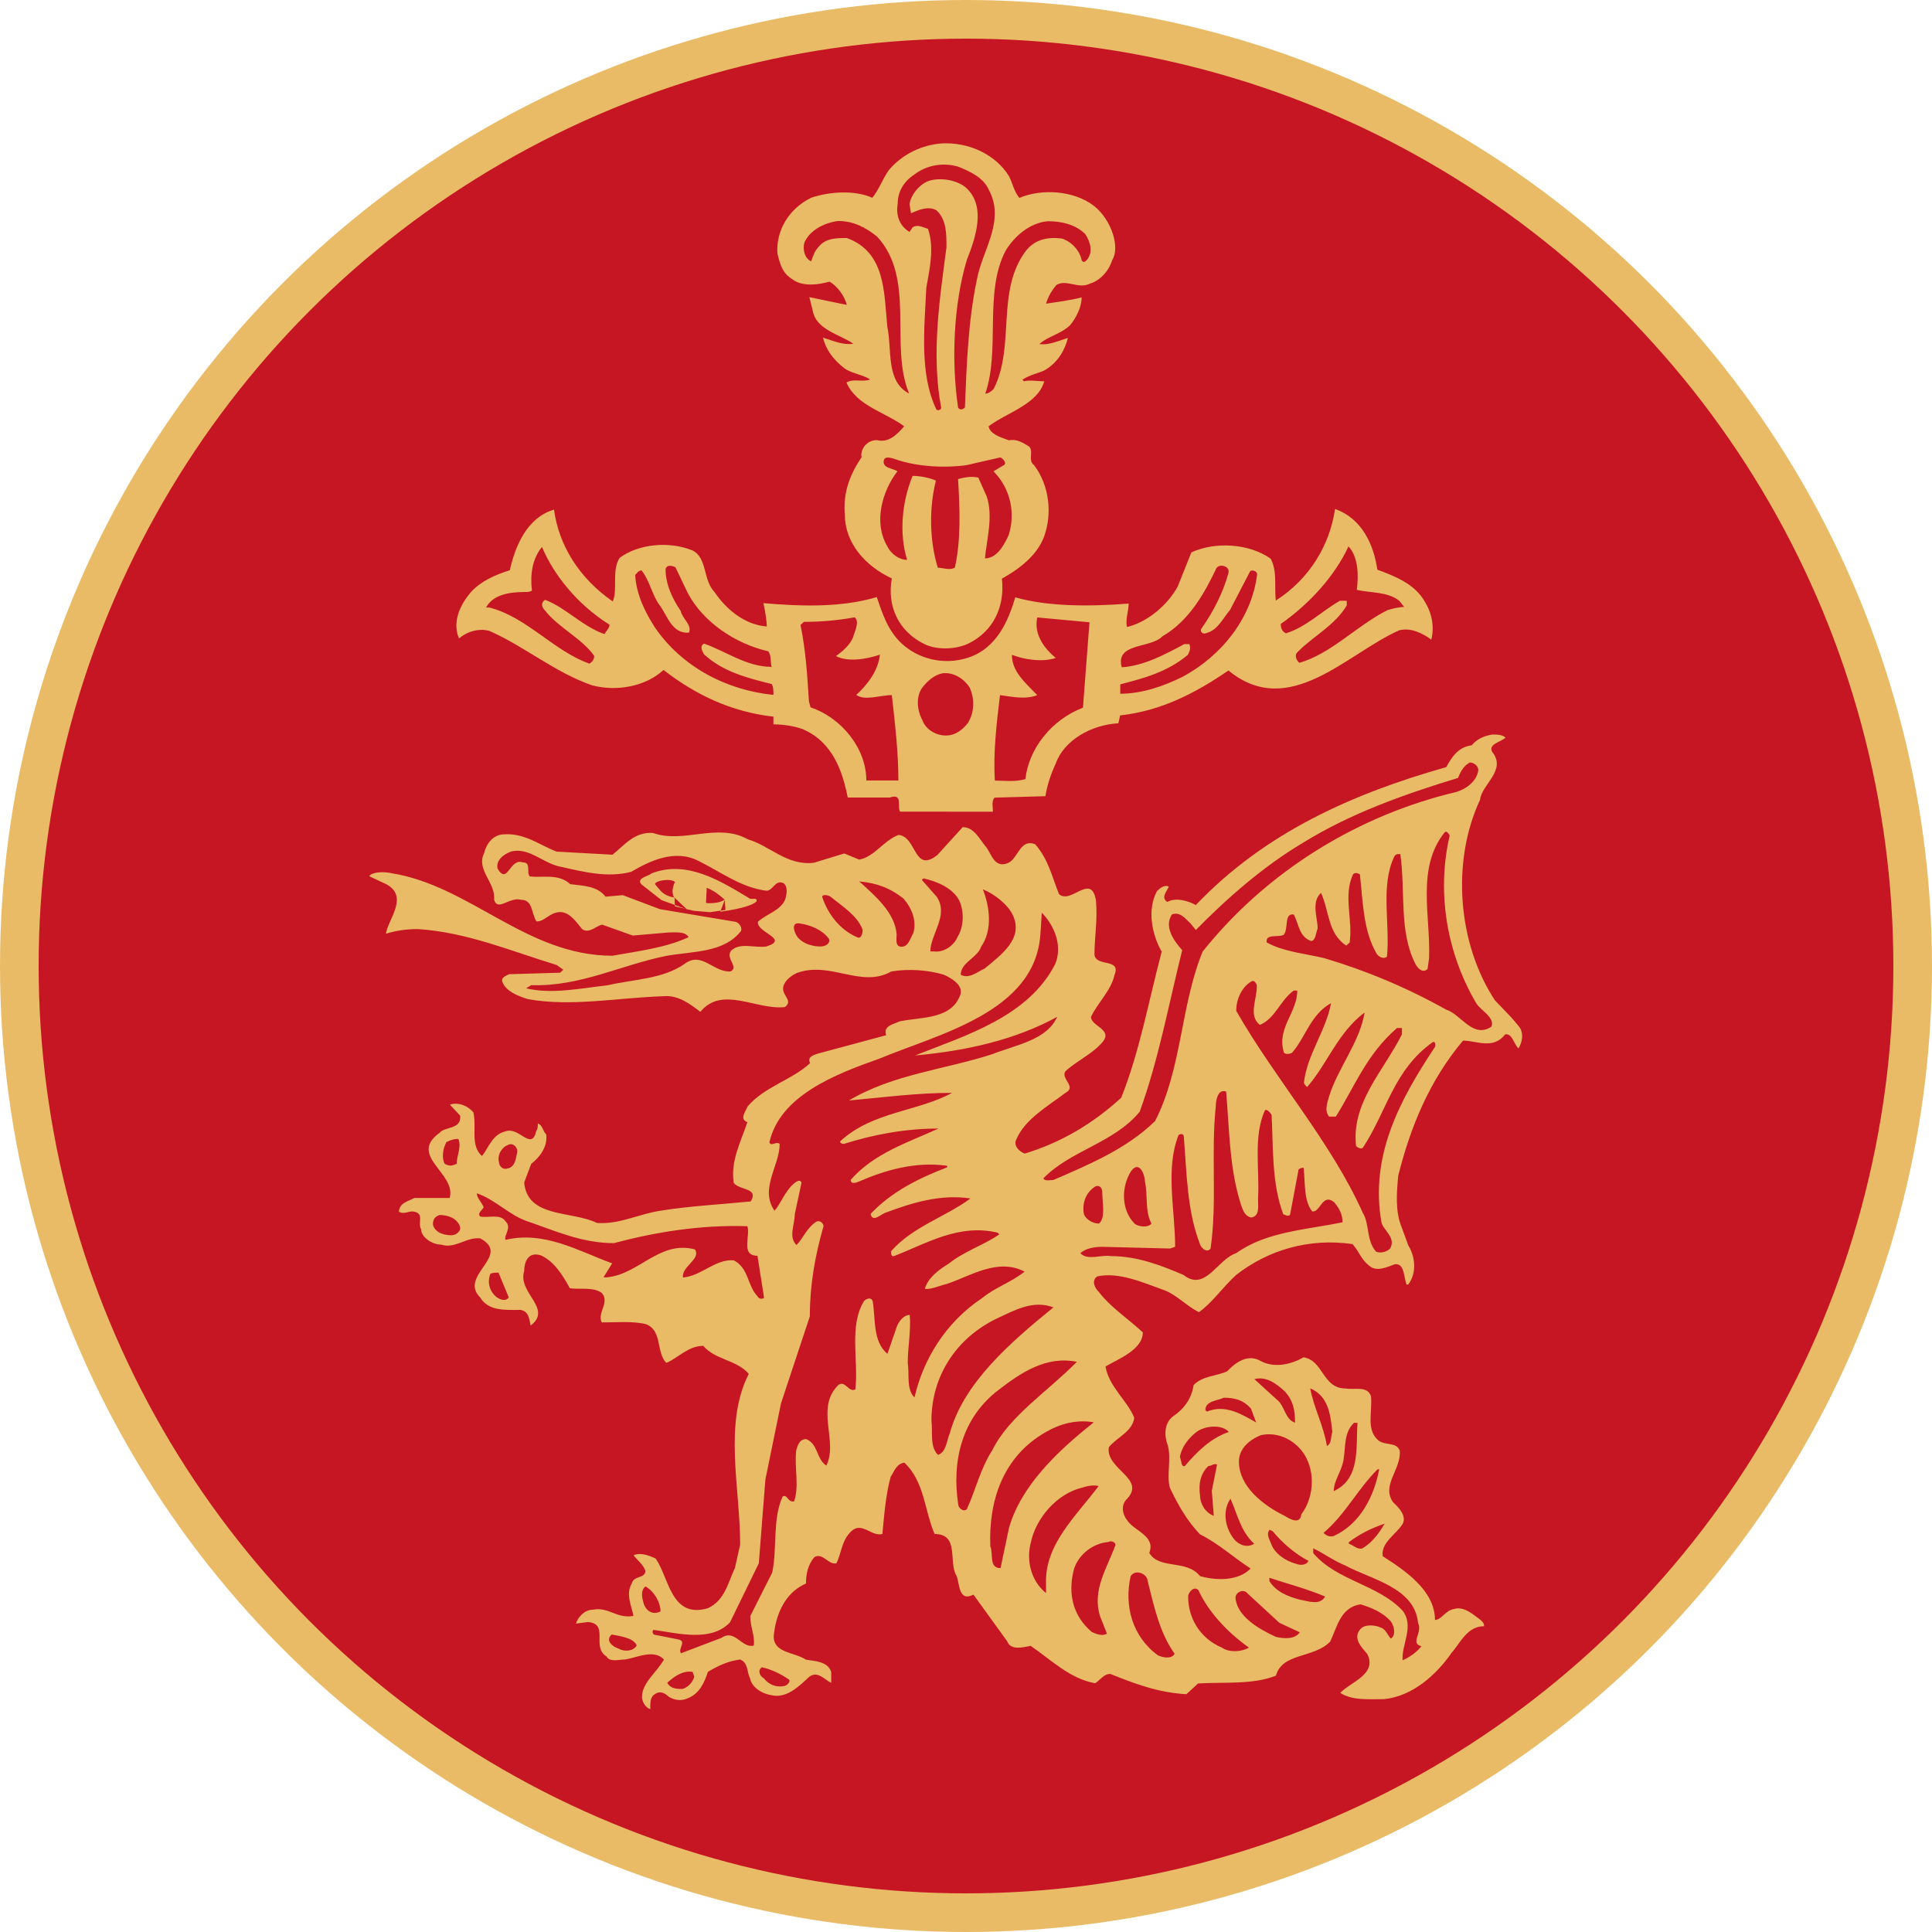
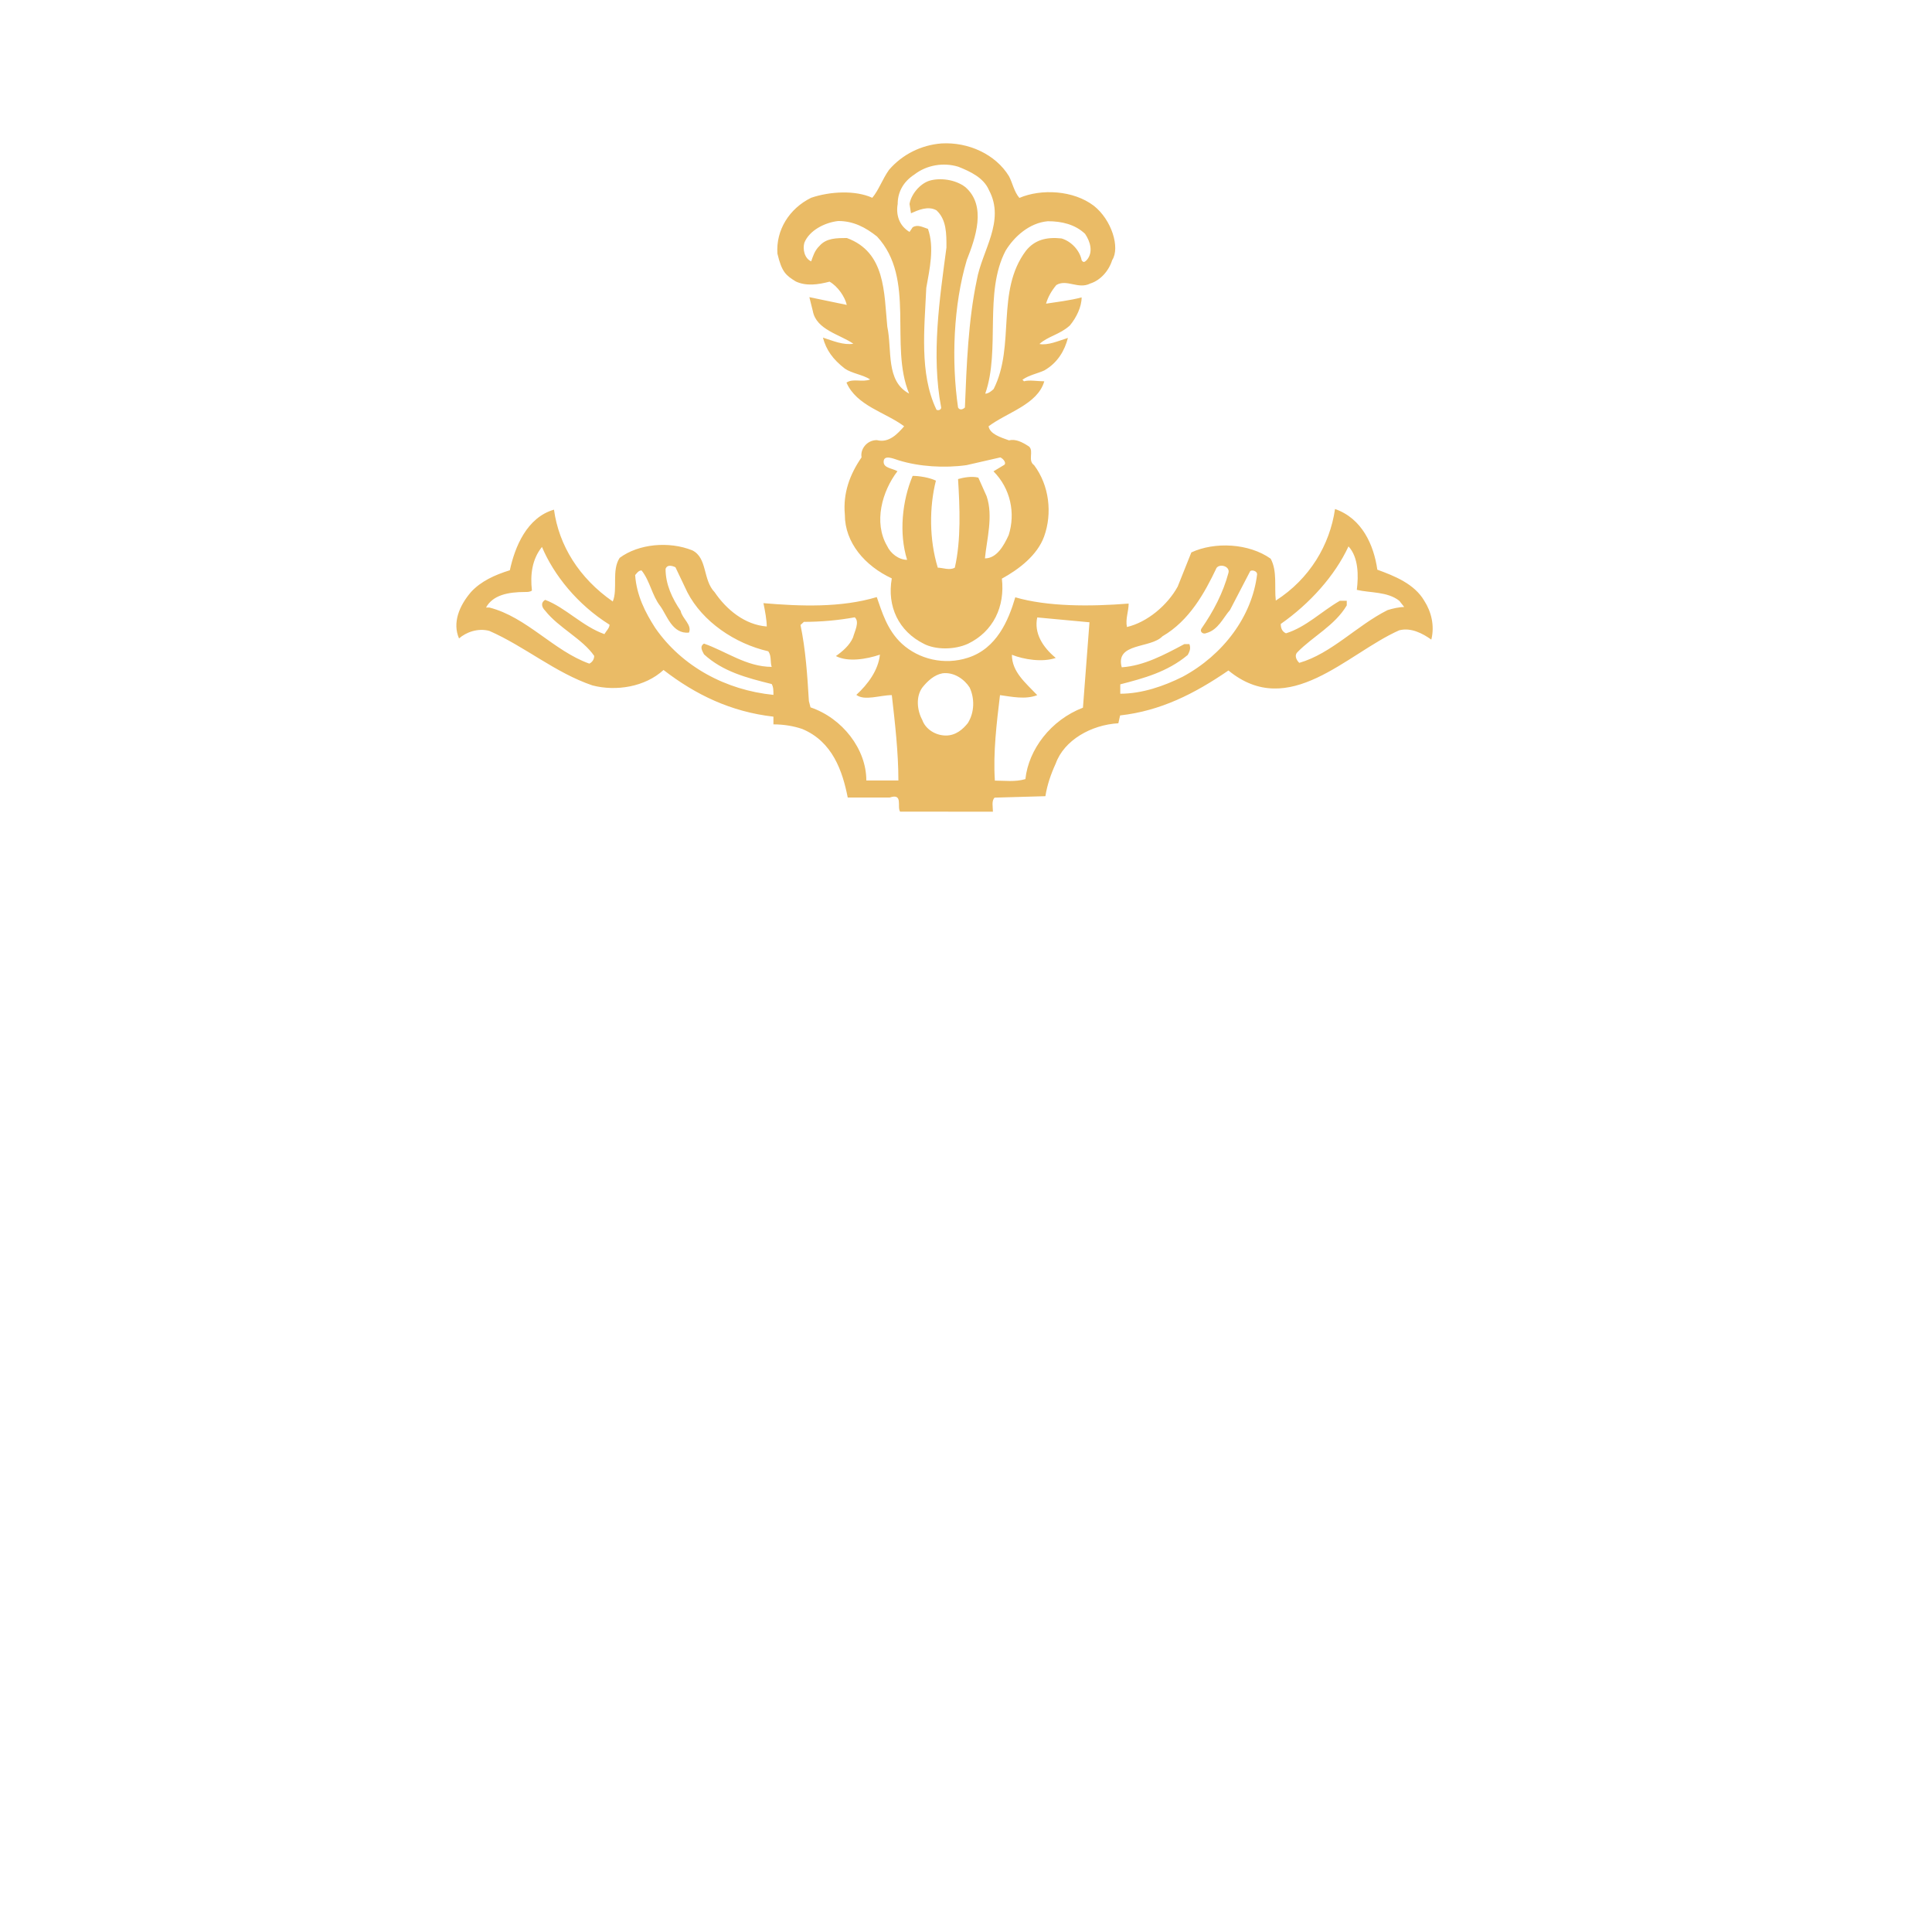
<svg xmlns="http://www.w3.org/2000/svg" version="1.1" width="250" height="250">
  <svg width="250" height="250" viewBox="0 0 250 250" fill="none">
    <g id="SvgjsG1017" clip-path="url(#clip0_0_1039)">
-       <circle id="SvgjsCircle1016" cx="125" cy="125" r="122.5" fill="#C61623" stroke="#EABB66" stroke-width="5" />
      <g id="SvgjsG1015">
        <g id="SvgjsG1014">
          <path id="SvgjsPath1013" fill-rule="evenodd" clip-rule="evenodd" d="M116.307 59.571C115.655 59.371 114.343 58.77 114.343 59.765C114.343 60.576 115.434 60.576 116.128 60.977C114.132 63.581 113.024 67.598 114.781 70.626C115.237 71.627 116.307 72.442 117.38 72.442C116.307 69.023 116.735 64.803 118.096 61.578C118.92 61.578 120.239 61.781 121.106 62.195C120.239 65.614 120.239 69.841 121.348 73.456C121.972 73.456 122.877 73.847 123.554 73.456C124.378 69.85 124.196 65.614 123.971 61.991C124.634 61.804 125.715 61.578 126.595 61.804L127.669 64.211C128.556 66.809 127.669 69.85 127.451 72.254C128.963 72.254 129.882 70.642 130.524 69.236C131.422 66.412 130.769 63.213 128.556 60.99L129.882 60.195C130.303 59.994 129.882 59.384 129.444 59.187L125.073 60.188C122.221 60.592 118.92 60.382 116.307 59.571M135.596 28.627C133.204 28.828 131.218 30.634 130.124 32.443C127.29 37.859 129.472 45.308 127.49 50.94C127.921 50.94 128.367 50.542 128.577 50.339C131.422 44.719 128.823 37.678 132.751 32.456C133.881 31.038 135.4 30.643 137.361 30.854C138.679 31.248 139.735 32.456 139.963 33.665C140.202 34.069 140.405 33.856 140.612 33.665C141.51 32.66 141.082 31.248 140.405 30.256C139.107 29.025 137.361 28.627 135.596 28.627M108.474 28.598C106.734 28.789 104.731 29.803 104.083 31.413C103.851 32.217 104.083 33.429 104.966 33.82C105.18 33.222 105.398 32.427 106.047 31.813C106.931 30.802 108.25 30.802 109.59 30.802C114.602 32.634 114.385 37.859 114.816 42.27C115.462 45.298 114.578 49.308 117.64 50.93C115.048 44.697 118.545 36.053 113.49 30.608C111.989 29.412 110.425 28.598 108.474 28.598M124.007 21.576C122.046 20.975 119.881 21.373 118.328 22.578C116.777 23.583 116.16 24.985 116.16 26.394C115.911 27.806 116.36 29.222 117.693 30.013L118.096 29.412C118.752 28.999 119.422 29.412 120.078 29.616C120.934 32.036 120.285 34.851 119.86 37.258C119.622 42.483 118.962 48.332 121.141 52.934C121.141 53.15 121.786 53.15 121.786 52.733C120.492 45.899 121.59 38.664 122.47 32.036C122.477 30.227 122.477 28.411 121.179 27.215C120.078 26.591 118.752 27.215 117.882 27.596L117.693 26.394C117.882 25.199 118.997 23.78 120.285 23.379C121.611 22.992 123.572 23.195 124.898 24.197C127.721 26.62 126.213 30.831 125.104 33.642C123.365 39.481 123.098 46.71 123.971 52.733C124.206 53.15 124.634 52.95 124.859 52.733C125.083 47.117 125.297 41.475 126.392 36.266C127.051 32.443 130.124 28.614 127.97 24.601C127.29 22.998 125.553 22.19 124.007 21.576M130.556 22.794C130.997 23.593 131.218 24.814 131.909 25.609C134.747 24.401 138.897 24.617 141.531 26.62C143.864 28.449 144.962 32.065 143.913 33.665C143.482 35.064 142.377 36.286 141.082 36.686C139.518 37.481 138.038 36.069 136.691 36.883C136.014 37.688 135.596 38.483 135.358 39.294C136.691 39.087 138.437 38.884 139.963 38.483C139.963 39.688 139.297 41.091 138.437 42.118C137.129 43.304 135.596 43.511 134.505 44.513C135.596 44.719 136.919 44.125 138.188 43.727C137.781 45.314 136.894 46.927 135.13 47.935C134.263 48.332 133.169 48.529 132.306 49.134L132.502 49.34C133.169 49.134 134.263 49.34 135.13 49.34C134.263 52.342 130.335 53.347 127.921 55.163C128.1 56.168 129.444 56.579 130.556 56.98C131.422 56.776 132.246 57.186 133.158 57.781C133.814 58.379 132.944 59.59 133.814 60.195C135.779 62.812 136.192 66.435 135.102 69.437C134.218 71.854 131.867 73.653 129.643 74.875C130.057 78.481 128.556 81.709 125.248 83.306C123.484 84.104 121.067 84.097 119.538 83.306C116.29 81.68 114.757 78.481 115.399 74.846C111.922 73.23 109.323 70.215 109.323 66.606C109.067 63.794 109.972 61.377 111.487 59.177C111.287 58.156 112.15 56.95 113.462 56.95C115.027 57.358 116.128 56.152 116.998 55.163C114.578 53.344 110.849 52.527 109.534 49.508C110.407 48.924 111.554 49.508 112.599 49.101C111.726 48.51 110.2 48.31 109.323 47.699C107.78 46.503 106.91 45.291 106.485 43.685C107.78 44.102 109.13 44.687 110.425 44.48C108.709 43.285 105.626 42.681 105.18 40.254L104.731 38.451L109.572 39.456C109.351 38.451 108.422 37.048 107.341 36.447C105.861 36.838 104.314 37.048 102.981 36.425C101.694 35.63 101.164 35.219 100.599 32.822C100.385 29.803 102.115 26.989 104.966 25.59C107.397 24.769 110.656 24.585 112.873 25.593C113.722 24.585 114.181 23.176 115.048 21.967C116.777 19.964 119.215 18.765 121.828 18.561C125.329 18.358 128.837 19.98 130.556 22.794" fill="#EABB66" />
          <path id="SvgjsPath1012" fill-rule="evenodd" clip-rule="evenodd" d="M121.959 87.125C120.879 87.328 120.026 88.126 119.367 88.944C118.472 90.136 118.679 91.943 119.339 93.154C119.76 94.363 121.068 95.177 122.398 95.177C123.688 95.177 124.604 94.363 125.239 93.565C126.123 92.15 126.123 90.34 125.46 88.944C124.804 87.933 123.485 86.937 121.959 87.125V87.125ZM140.978 80.523L134.219 79.896C133.784 81.903 134.896 83.719 136.614 85.137C134.896 85.729 132.472 85.341 130.939 84.727C130.939 86.937 132.686 88.336 134.219 89.952C132.686 90.55 130.911 90.153 129.399 89.949C128.968 93.565 128.498 97.378 128.736 101.01C130.023 101.01 131.349 101.207 132.686 100.816C133.1 96.98 135.966 93.174 140.133 91.574L140.978 80.523ZM110.605 79.88C108.419 80.277 106.209 80.468 104.024 80.468L103.586 80.875C104.248 84.09 104.466 87.302 104.669 90.715L104.88 91.532C109.023 92.935 112.113 96.958 112.102 100.994H116.252C116.252 97.378 115.814 93.562 115.4 89.949C113.863 89.949 111.885 90.728 110.808 89.917C112.334 88.514 113.649 86.718 113.863 84.711C112.113 85.305 109.717 85.7 108.163 84.895C109.023 84.297 109.949 83.493 110.377 82.497C110.594 81.68 111.267 80.471 110.605 79.88V79.88ZM87.404 73.404C86.987 73.204 86.32 73.013 86.124 73.627C86.124 75.624 86.987 77.44 88.074 79.04C88.271 80.051 89.586 80.853 89.151 81.861C86.987 82.061 86.32 79.644 85.44 78.432C84.356 77.039 84.128 75.21 83.02 73.814C82.602 73.814 82.392 74.199 82.188 74.415C82.371 77.033 83.49 79.246 84.791 81.26C88.271 86.284 93.953 89.303 100.081 89.917C100.081 89.312 100.081 88.902 99.857 88.514C96.577 87.703 93.518 86.892 91.098 84.669C90.912 84.278 90.463 83.67 91.098 83.282C93.953 84.278 96.588 86.284 99.857 86.294C99.643 85.687 99.857 84.885 99.418 84.278C95.083 83.282 90.912 80.445 88.944 76.639L87.404 73.404ZM157.419 73.488C155.893 76.703 153.908 80.313 150.417 82.339C148.885 83.945 144.279 83.131 145.152 86.349C148.032 86.149 150.652 84.733 153.259 83.344H153.908C154.125 83.945 153.908 84.339 153.694 84.75C151.052 86.957 147.994 87.768 144.963 88.553V89.768C147.797 89.768 150.652 88.766 153.048 87.564C158.278 84.75 162.035 79.738 162.67 74.299C162.67 73.905 162.035 73.698 161.776 73.905L159.162 78.933C158.278 79.928 157.636 81.518 156.093 81.922C155.686 82.129 155.209 81.741 155.462 81.347C157.012 79.117 158.278 76.703 158.969 74.099C159.162 73.284 157.861 72.897 157.419 73.488V73.488ZM70.129 70.774C68.831 72.386 68.599 74.399 68.831 76.412C68.599 76.619 68.157 76.603 67.957 76.603C65.73 76.603 63.776 77.004 62.892 78.613H63.32C68.157 79.841 71.662 84.242 76.26 85.874C76.688 85.654 76.888 85.276 76.888 84.869C75.352 82.652 72.289 81.237 70.546 79.023C70.129 78.613 69.908 78.006 70.546 77.621C73.177 78.613 75.352 81.04 78.21 82.055C78.442 81.651 78.873 81.26 78.873 80.836C74.703 78.225 71.662 74.399 70.129 70.774V70.774ZM174.495 70.703C172.73 74.509 169.472 78.122 165.729 80.739C165.729 81.353 165.953 81.741 166.402 81.951C169.005 81.147 170.983 79.121 173.383 77.737H174.27V78.338C172.73 80.94 169.892 82.345 167.907 84.371C167.476 84.756 167.7 85.364 168.125 85.774C172.295 84.572 175.571 80.94 179.546 78.949C180.181 78.746 181.072 78.545 181.703 78.545L181.072 77.744C179.546 76.535 177.329 76.739 175.571 76.329C175.799 74.509 175.8 72.121 174.495 70.703V70.703ZM178.227 73.718C180.409 74.516 183.015 75.534 184.302 77.744C185.211 79.156 185.66 80.972 185.211 82.766C184.102 81.971 182.573 81.163 181.051 81.563C174.27 84.572 166.813 93.206 158.959 86.76C154.55 89.784 150.179 91.988 144.942 92.576L144.714 93.591C141.199 93.788 137.691 95.785 136.614 98.793C135.966 100.205 135.495 101.608 135.275 103.026L128.704 103.214C128.277 103.624 128.484 104.416 128.484 105.033L116.473 105.027C116.042 104.406 116.904 102.603 115.133 103.198H109.696C109.023 99.779 107.728 95.963 103.814 94.331C102.688 93.943 101.39 93.733 100.081 93.733V92.734C94.595 92.111 90.007 89.9 85.861 86.695C83.469 88.892 79.726 89.487 76.66 88.692C71.854 87.06 67.908 83.648 63.32 81.638C61.819 81.231 60.275 81.832 59.398 82.614C58.529 80.613 59.398 78.403 60.963 76.59C62.254 75.201 64.011 74.399 65.975 73.789C66.621 70.774 68.175 66.961 71.686 65.949C72.317 70.57 74.931 74.803 79.291 77.831C79.968 76.228 79.119 73.814 80.182 72.189C82.602 70.386 86.538 69.992 89.586 71.216C91.568 72.202 90.912 75.023 92.48 76.639C93.981 78.856 96.363 80.853 99.218 81.066C99.218 80.255 98.997 79.053 98.79 78.048C103.586 78.458 108.837 78.649 113.453 77.262C114.102 79.072 114.754 81.496 116.701 83.295C118.897 85.305 122.177 86.107 125.246 85.112C128.968 83.919 130.497 80.293 131.377 77.291C135.524 78.497 140.978 78.503 146.047 78.103C146.047 79.104 145.608 80.112 145.826 81.134C148.446 80.523 151.07 78.322 152.392 75.905L154.16 71.481C157.184 70.082 161.593 70.289 164.424 72.293C165.297 73.905 164.883 75.912 165.087 77.715C169.472 74.907 172.081 70.512 172.751 65.865C176.248 67.084 177.767 70.512 178.227 73.718V73.718Z" fill="#EABB66" />
-           <path id="SvgjsPath1011" fill-rule="evenodd" clip-rule="evenodd" d="M89.618 216.337C88.31 216.137 87.219 216.961 86.339 217.749C86.77 218.554 87.668 218.554 88.31 218.554C88.984 218.356 89.618 217.752 89.843 216.961L89.618 216.337ZM98.588 215.746C97.946 216.156 98.384 216.961 98.83 217.164C99.472 217.956 100.349 218.376 101.454 218.179C101.64 218.179 102.32 217.762 102.117 217.352C100.991 216.563 99.686 215.965 98.588 215.746V215.746ZM79.155 211.503C78.236 212.298 79.33 213.118 80.042 213.325C80.667 213.732 81.968 213.732 82.389 212.912C81.968 211.926 80.232 211.713 79.155 211.503V211.503ZM161.412 206.174C160.97 205.58 159.872 205.964 159.872 206.778C160.086 209.186 162.913 210.801 165.098 211.81C165.965 212.02 167.54 212.207 168.189 211.218L165.547 209.99L161.412 206.174ZM153.744 206.575C153.744 209.393 155.284 212.004 158.104 213.196C158.97 213.816 160.528 213.816 161.615 213.202C158.798 211.196 156.371 208.591 155.066 205.751C154.417 205.156 153.744 206.158 153.744 206.575V206.575ZM83.511 205.282C82.849 205.883 83.077 206.691 83.287 207.486C83.511 208.294 84.388 209.099 85.469 208.507C85.469 207.292 84.613 205.883 83.511 205.282V205.282ZM164.256 204.164V204.581C165.098 205.964 166.649 206.588 168.189 206.995C169.283 207.182 170.802 207.793 171.468 206.588C169.072 205.58 166.656 204.962 164.256 204.164V204.164ZM146.307 203.948C145.437 207.77 146.518 211.784 149.829 214.194C150.257 214.408 151.544 214.802 151.993 214.001C150.018 211.196 149.369 207.968 148.496 204.545C148.496 203.741 146.984 202.939 146.307 203.948V203.948ZM169.928 200.354V200.968C173.005 204.581 178.249 204.982 181.497 208.42C183.051 210.43 181.322 212.831 181.497 214.844C182.402 214.434 183.289 213.829 183.928 213.025C182.402 212.627 184.135 211.234 183.496 210.007C183.051 205.395 177.372 204.374 174.096 202.581C172.563 201.967 171.261 200.968 169.928 200.354V200.354ZM143.48 199.524C141.084 199.724 139.295 201.534 138.899 203.334C138.19 206.345 138.885 209.16 141.274 211.173C141.712 211.38 142.582 211.784 143.238 211.393L142.357 209.17C141.274 205.751 143.252 202.939 144.343 199.912C144.343 199.524 143.722 199.327 143.48 199.524V199.524ZM164.288 197.947C163.818 198.545 164.256 199.146 164.484 199.757C164.898 200.952 166.235 201.967 167.736 202.361C168.217 202.568 169.072 202.568 169.3 201.967C167.736 201.152 166 199.757 164.702 198.154L164.288 197.947ZM174.534 199.563V199.757C175.179 199.96 175.632 200.555 176.309 200.354C177.61 199.563 178.47 198.357 179.164 197.165C177.382 197.763 175.863 198.558 174.534 199.563V199.563ZM159.226 193.937C158.104 195.546 158.563 197.747 159.665 199.139C160.3 199.934 161.412 200.338 162.292 199.757C160.535 198.154 160.124 195.95 159.226 193.937V193.937ZM139.997 192.508C136.689 193.31 134.062 196.512 133.413 199.501C132.753 201.915 133.392 204.539 135.356 206.151V204.94C135.17 199.912 139.106 196.328 142.161 192.302C141.509 192.105 140.611 192.302 139.997 192.508V192.508ZM178.259 190.124C175.632 192.748 174.096 195.956 171.261 198.357C171.468 198.558 171.903 198.945 172.584 198.761C176.077 197.165 177.821 193.543 178.47 190.124H178.259ZM157.486 189.513C157.065 189.319 156.806 189.7 156.371 189.7C155.284 190.712 155.08 192.124 155.284 193.53C155.284 194.531 155.936 195.737 157.065 196.144L156.806 192.929L157.486 189.513ZM163.204 185.697C161.643 186.295 160.314 187.49 160.314 189.119C160.314 192.315 163.376 194.748 166.235 196.15C166.873 196.548 168.217 197.352 168.392 195.956C170.195 193.543 170.195 189.933 168.434 187.716C167.126 186.097 165.147 185.299 163.204 185.697V185.697ZM154.863 185.267C153.786 186.081 152.881 187.283 152.684 188.514C152.881 189.103 152.881 189.907 153.316 189.7C154.863 187.901 156.627 186.097 159.009 185.299C158.142 184.281 155.946 184.475 154.863 185.267V185.267ZM175.218 184.11C173.917 185.299 174.12 187.119 173.878 188.728C173.678 190.334 172.584 191.536 172.584 192.951C176.077 191.352 175.429 187.322 175.66 184.11H175.218ZM135.402 185.267C129.705 188.466 127.92 194.302 128.144 200.093C128.576 201.091 127.92 202.914 129.47 202.914L130.564 197.711C132.115 192.302 136.714 187.875 141.537 184.052C139.32 183.645 137.131 184.259 135.402 185.267V185.267ZM158.37 180.863C157.5 181.263 155.975 181.263 155.975 182.478L156.196 182.656C158.581 181.661 160.787 183.07 162.545 184.071L161.871 182.271C161.005 181.263 159.921 180.863 158.37 180.863V180.863ZM169.543 179.651C169.967 182.078 171.282 184.491 171.703 187.119C172.38 186.718 172.149 185.92 172.408 185.299C172.149 183.079 171.945 180.682 169.543 179.651V179.651ZM162.313 178.458L165.182 181.073C166.266 181.871 166.266 183.696 167.575 184.091C167.575 182.485 167.354 181.263 166.266 180.061C165.182 179.056 163.853 178.048 162.313 178.458V178.458ZM129.267 179.816C124.454 183.444 123.132 189.057 123.998 194.709C123.998 195.103 124.668 195.704 125.103 195.297C126.215 192.887 126.853 190.072 128.4 187.661C130.564 183.247 135.616 180.029 139.341 176.222C135.405 175.408 132.125 177.612 129.267 179.816V179.816ZM129.063 170.577C123.602 173.185 120.529 178.206 120.529 183.822C120.715 185.241 120.283 187.248 121.385 188.262C122.476 187.868 122.476 186.443 122.907 185.448C124.678 179.017 130.6 173.799 136.314 169.178C133.683 168.163 131.255 169.572 129.063 170.577V170.577ZM64.507 164.68C64.114 164.68 63.654 164.68 63.44 164.857C62.998 166.076 63.44 167.084 64.082 167.698C64.507 168.102 65.383 168.509 65.836 167.892L64.507 164.68ZM56.898 157.218C56.253 157.422 56.018 157.819 56.018 158.449C56.239 159.429 57.333 159.842 58.407 159.842C59.077 159.842 59.746 159.241 59.494 158.637C59.077 157.622 57.975 157.231 56.898 157.218V157.218ZM61.7 154.413C61.7 155.018 62.36 155.622 62.588 156.223C62.36 156.643 61.7 157.024 62.16 157.422C63.216 157.622 64.752 157.024 65.408 158.036C66.285 158.837 65.173 159.842 65.408 160.44C70.431 159.241 74.809 161.865 79.211 163.478L78.092 165.284H78.548C82.698 164.896 85.332 160.476 89.917 161.668C90.776 162.899 88.145 163.904 88.38 165.307C90.776 165.109 92.547 162.899 94.943 163.083C96.922 164.108 96.669 166.321 98.013 167.73C98.219 168.124 98.644 168.124 98.872 167.934L98.013 162.495C95.792 162.495 97.139 159.878 96.708 158.672C90.576 158.469 84.69 159.461 79.428 160.863C75.254 160.854 71.768 159.241 68.246 158.036C65.868 157.238 64.114 155.231 61.7 154.413V154.413ZM141.775 153.505C140.477 154.3 139.997 155.712 140.263 157.125C140.477 157.719 141.333 158.33 142.217 158.33C143.091 157.522 142.635 155.712 142.635 154.3C142.635 153.903 142.442 153.312 141.775 153.505V153.505ZM146.391 151.502C145.079 153.505 145.041 156.527 146.805 158.33C147.258 158.737 148.549 158.921 148.998 158.33C148.135 156.721 148.549 154.727 148.159 152.901C148.159 152.106 147.475 150.087 146.391 151.502V151.502ZM65.657 148.19C64.777 148.584 64.331 149.589 64.573 150.41C64.573 150.804 64.973 151.405 65.657 151.205C66.745 150.998 66.745 149.786 66.948 148.988C66.948 148.393 66.306 147.783 65.657 148.19V148.19ZM59.305 147.375C58.635 147.375 58.214 147.579 57.768 147.783C57.333 148.578 57.109 149.78 57.544 150.597C58.214 150.995 58.635 150.788 59.091 150.597C59.091 149.589 59.754 148.38 59.305 147.375V147.375ZM157.332 143.052C156.666 149.295 157.528 155.519 156.645 161.558C156.196 162.162 155.547 161.558 155.333 161.144C153.582 156.721 153.582 151.906 153.186 147.091C153.186 146.684 152.74 146.684 152.505 146.871C150.762 151.285 152.06 156.527 152.06 161.338L151.4 161.558L142.635 161.338C141.572 161.338 140.477 161.545 139.8 162.156C140.677 163.148 142.424 162.347 143.747 162.537C147.258 162.55 150.313 163.772 153.14 164.977C155.975 167.2 157.5 162.967 159.956 162.162C163.885 159.361 168.901 159.157 173.724 158.162C173.724 157.154 173.31 156.349 172.622 155.554C171.089 154.339 170.84 156.95 169.792 156.75C168.694 155.344 168.904 153.137 168.694 151.117C168.487 151.117 168.29 151.117 168.038 151.321L166.943 157.138C166.708 157.558 166.266 157.138 166.059 157.138C164.547 153.127 164.765 148.506 164.547 144.283C164.33 143.882 163.906 143.485 163.681 143.669C162.134 147.098 163.022 151.311 162.787 155.141C162.787 156.145 163.022 157.357 161.91 157.548C161.04 157.357 160.822 156.54 160.601 155.939C159.089 151.311 159.089 146.274 158.665 141.249C157.56 140.854 157.332 142.454 157.332 143.052V143.052ZM161.952 126.976C160.608 127.774 159.966 129.383 159.966 130.802C165.014 139.649 172.208 147.708 176.348 156.95C177.235 158.369 176.782 160.582 178.084 161.981C178.761 162.201 179.424 161.981 179.859 161.581C180.725 160.169 178.968 159.17 178.761 158.172C177.235 149.521 181.185 142.286 185.569 135.645C185.808 135.458 185.808 134.653 185.38 134.863C180.315 138.463 179.424 143.889 176.348 148.519C176.137 148.72 175.709 148.519 175.474 148.309C174.85 142.674 178.985 138.654 181.413 133.839V133.028H180.767C176.807 136.457 175.257 140.677 172.854 144.49H171.984C171.335 143.692 171.77 142.671 171.984 141.876C173.092 138.253 175.965 134.838 176.579 131.018C173.092 133.629 171.77 137.662 169.139 140.661C168.922 140.457 168.732 140.273 168.732 140.072C169.139 136.45 171.566 133.422 172.236 129.81C169.627 131.225 168.922 134.24 167.189 136.23C166.747 136.45 166.098 136.45 166.098 136.04C165.238 132.999 167.866 131.018 167.866 128.181H167.413C165.67 129.399 165.014 131.816 163.022 132.618C161.506 131.416 162.636 129.393 162.636 127.58C162.636 127.386 162.369 126.782 161.952 126.976V126.976ZM103.33 119.469C102.629 119.469 102.629 120.077 102.888 120.678C103.309 121.886 104.846 122.477 106.151 122.477C106.824 122.477 107.476 122.09 107.266 121.492C106.393 120.287 104.846 119.673 103.33 119.469V119.469ZM134.809 118.105L134.623 120.907C133.942 130.983 121.479 133.781 113.804 136.986C108.09 138.993 100.91 141.785 99.559 147.821C99.777 148.419 100.433 147.621 100.889 148.025C100.889 150.846 98.255 153.835 100.222 156.669C101.082 155.664 101.531 154.255 102.625 153.25C102.85 153.05 103.506 152.449 103.713 153.05L102.85 157.076C102.85 158.469 101.987 160.085 103.067 161.099C103.92 160.291 104.348 158.899 105.656 158.071C106.101 157.881 106.561 158.281 106.561 158.679C105.459 162.495 104.79 166.337 104.79 170.344L101.061 181.593L99.04 191.445L98.191 202.287L94.466 209.923C92.018 212.53 87.668 211.325 84.613 210.911C84.388 210.911 84.388 211.325 84.613 211.516L87.668 212.12C88.984 212.327 87.668 213.332 88.114 213.933L93.361 211.939C95.101 210.73 95.975 213.338 97.532 212.937C97.725 211.726 97.083 210.543 97.083 209.124L99.924 203.492C100.601 200.286 99.924 196.674 101.261 193.662C101.896 193.261 101.896 194.457 102.759 194.27C103.45 192.263 102.759 189.852 103.039 187.623C103.222 187.038 103.45 186.217 104.312 186.217C105.88 186.831 105.638 188.831 106.933 189.649C108.501 186.443 105.435 182.207 108.501 179.198C109.381 178.594 109.799 180.207 110.676 179.799C111.135 176.18 109.799 171.569 111.816 168.347C112.012 168.137 112.657 167.743 112.917 168.347C113.324 170.551 112.885 173.582 114.832 175.182L115.944 171.966C116.158 171.159 116.856 170.154 117.723 170.154C117.898 172.173 117.459 174.377 117.459 176.39C117.702 177.796 117.253 179.816 118.336 180.827C119.434 176.009 122.279 171.165 127.12 167.947C128.839 166.547 130.82 165.953 132.581 164.547C129.095 162.734 125.576 165.129 122.504 166.143C121.651 166.337 120.318 166.938 119.669 166.754C120.111 165.355 121.409 164.334 122.746 163.532C124.699 161.933 127.313 161.125 129.309 159.723L129.095 159.506C124.061 158.307 119.883 160.918 115.737 162.515C115.295 162.708 115.295 162.124 115.295 161.917C118.129 158.708 122.293 157.499 125.583 155.082C121.651 154.481 117.923 155.68 114.636 156.905C113.997 157.076 112.917 158.281 112.657 157.076C115.306 154.268 118.813 152.475 122.553 151.059V150.849C118.375 150.255 114.429 151.473 111.167 152.879C110.746 153.076 110.083 153.26 110.083 152.668C113.099 149.23 117.491 147.831 121.448 146.034C117.084 146.028 112.938 146.836 109.185 148.025C108.978 148.025 108.539 147.831 108.778 147.631C112.938 143.827 118.813 143.827 123.181 141.42C118.813 141.401 114.232 142.005 109.851 142.402C115.562 138.993 122.293 138.399 128.456 136.392C131.508 135.183 135.454 134.589 136.794 131.584C131.301 134.586 124.98 135.988 118.403 136.579C124.98 133.975 133.065 131.567 136.542 124.746C137.475 122.532 136.58 119.925 134.809 118.105V118.105ZM107.504 116.057C107.266 115.856 106.393 115.646 106.393 116.057C107.031 118.067 108.567 120.287 110.942 121.292C111.405 121.495 111.623 120.888 111.623 120.3C110.942 118.474 108.985 117.268 107.504 116.057V116.057ZM127.183 115.081C128.049 117.291 128.484 120.309 126.951 122.51C126.509 123.928 124.321 124.523 124.321 126.132C125.405 126.73 126.509 125.722 127.418 125.328C129.575 123.518 132.42 121.511 131.098 118.496C130.47 117.081 128.705 115.688 127.183 115.081V115.081ZM111.184 114.053C113.191 115.876 115.804 118.07 116.025 120.901C116.025 121.502 115.786 122.503 116.66 122.503C117.547 122.503 117.751 121.502 118.2 120.697C118.631 119.101 117.972 117.482 116.902 116.267C115.12 114.861 113.376 114.257 111.184 114.053V114.053ZM119.497 113.659L119.287 113.863L121.241 116.076C122.791 118.48 120.388 120.907 120.388 123.111H120.827C122.149 123.308 123.465 122.3 123.872 121.295C124.766 119.905 124.766 117.882 124.11 116.49C123.223 114.868 121.279 114.073 119.497 113.659V113.659ZM66.145 110.185C65.04 110.592 64.159 111.381 64.384 112.395C65.706 114.609 65.924 110.98 67.656 111.594C68.769 111.594 68.091 112.796 68.537 113.407C70.298 113.611 72.255 113.006 73.788 114.409C75.331 114.612 77.296 114.612 78.359 116.031L80.582 115.83L85.381 117.643L95.038 119.259C95.448 119.259 96.104 119.873 95.883 120.474C93.677 123.292 89.755 123.075 86.258 123.68C80.341 124.865 75.089 127.683 68.74 127.48L68.081 127.884C71.357 128.685 75.089 127.893 78.601 127.499C82.084 126.698 85.813 126.698 88.643 124.685C90.843 123.075 92.397 125.906 94.557 125.696C95.624 125.098 93.912 124.093 94.557 123.075C95.659 121.88 97.62 122.7 99.167 122.477C102.246 121.492 97.844 120.678 98.079 119.272C99.167 118.27 100.91 117.873 101.569 116.477C101.804 115.856 102.022 114.657 101.331 114.25C100.272 113.843 100.044 115.259 99.167 115.259C95.883 114.842 93.267 112.825 90.432 111.426C87.346 109.81 84.069 111.41 81.67 112.816C78.601 113.617 75.517 112.816 72.704 112.189C70.298 111.801 68.537 109.591 66.145 110.185V110.185ZM186.937 107.703C183.23 112.328 185.141 118.567 184.92 124.006L184.724 125.399C184.044 126 183.405 125.202 183.181 124.785C180.992 120.571 181.89 115.352 181.202 110.521C180.802 110.508 180.564 110.508 180.381 110.925C178.61 114.725 179.897 119.55 179.469 123.789C179.013 124.18 178.379 123.789 178.126 123.389C176.376 120.364 176.376 116.745 175.969 113.132C175.548 112.922 175.32 112.922 175.081 113.132C173.783 115.944 175.081 118.962 174.643 121.97L174.197 122.361C171.801 120.762 172.026 117.944 170.942 115.536C169.627 116.732 170.504 118.748 170.504 120.144C170.251 120.762 170.251 121.763 169.627 121.763C168.069 121.159 168.069 119.547 167.413 118.338C166.112 118.138 166.775 120.144 166.112 120.962C165.445 121.353 163.709 120.762 163.913 121.954C166.112 123.159 168.732 123.363 171.335 123.977C176.814 125.605 182.058 127.803 187.109 130.634C189.063 131.235 190.585 134.456 192.999 132.847C193.437 131.645 191.697 130.834 191.038 129.839C187.348 123.596 185.818 115.753 187.59 108.101C187.348 107.703 187.127 107.503 186.937 107.703V107.703ZM190.224 98.668C189.33 99.063 188.912 100.071 188.67 100.662C181.451 102.866 174.674 105.293 168.539 109.096C163.467 112.108 158.676 116.325 154.74 120.345L154.08 119.524C153.424 118.933 152.744 117.921 151.646 118.325C150.59 119.931 151.902 121.75 152.975 122.952C151.225 129.981 149.896 137.226 147.475 143.853C144.203 147.873 138.502 148.868 135.012 152.481C135.212 152.888 135.882 152.688 136.314 152.688C140.926 150.684 145.76 148.678 149.468 145.065C152.958 138.237 152.744 130.201 155.613 123.146C163.934 112.709 175.769 105.477 188.442 102.482C189.772 102.084 191.098 101.073 191.294 99.674C191.294 99.063 190.663 98.668 190.224 98.668V98.668ZM194.816 95.444C194.149 96.064 192.606 96.248 193.065 97.26C195.033 99.674 191.718 101.486 191.519 103.487C187.762 111.513 188.649 122.18 193.437 129.431C194.549 130.64 195.665 131.645 196.717 133.054C197.145 133.858 196.977 134.863 196.493 135.662C195.851 135.064 195.665 133.648 194.753 133.858C193.223 135.859 191.038 134.653 189.316 134.653C184.917 139.882 182.497 145.895 180.929 152.139C180.725 154.349 180.529 156.759 181.364 158.779L182.244 161.183C183.142 162.592 183.342 164.796 182.216 166.218H182.02C181.623 165.394 181.809 163.416 180.476 163.594C179.424 163.995 178.084 164.602 177.2 163.797C176.113 162.98 175.899 161.981 175.018 160.983C169.339 160.169 164.074 161.771 159.956 164.977C158.198 166.583 156.844 168.599 155.136 169.795C153.558 169.006 152.288 167.585 150.72 166.974C147.879 165.963 144.837 164.567 141.989 165.161C141.119 165.759 141.768 166.78 142.182 167.168C143.722 169.184 145.942 170.603 147.879 172.409C147.879 174.613 144.806 175.812 143.052 176.82C143.48 179.441 145.9 181.247 146.77 183.464C146.56 185.267 144.388 186.068 143.48 187.283C143.038 190.101 148.296 191.303 145.865 193.924C145.002 194.725 145.22 195.931 145.865 196.738C146.77 198.115 149.583 198.755 148.714 200.942C150.018 203.146 153.53 201.737 155.284 203.948C157.448 204.568 160.3 204.568 161.825 202.962C159.63 201.553 157.707 199.747 155.284 198.545C153.554 196.738 152.439 194.732 151.383 192.518C150.93 190.909 151.579 188.899 151.134 187.099C150.72 186.081 150.492 184.268 151.786 183.273C153.316 182.258 154.221 180.856 154.449 179.237C155.547 178.048 157.5 178.048 158.798 177.447C159.921 176.242 161.433 175.233 162.987 176.038C164.726 177.049 166.936 176.646 168.669 175.637C171.289 176.038 171.089 179.67 174.138 179.67C175.218 179.88 176.954 179.269 177.403 180.682C177.61 182.695 176.758 184.905 178.28 186.32C179.164 187.128 180.697 186.511 181.125 187.723C181.336 190.15 178.736 192.137 180.241 194.36C181.104 195.165 181.999 196.154 181.518 197.165C180.676 198.558 178.687 199.563 178.919 201.366C181.756 203.195 185.685 205.796 185.685 209.619C186.545 209.619 186.98 208.42 188.109 208.213C189.4 207.812 190.484 208.814 191.582 209.619C191.81 209.839 192.038 210.016 192.038 210.43C189.835 210.43 188.951 212.634 187.856 213.845C185.913 216.654 182.84 219.484 179.112 219.866C177.13 219.866 174.962 220.066 173.429 219.058C174.741 217.655 178.249 216.65 176.923 214.026C176.274 213.225 174.962 212.02 176.039 210.808C176.491 210.2 177.821 210.213 178.68 210.611C179.329 210.808 179.561 211.625 179.975 212.033C180.662 211.625 180.42 210.417 179.975 209.816C178.919 208.598 177.372 208 176.039 207.599C173.429 208 173.005 210.611 172.121 212.433C169.928 214.634 165.965 213.816 165.098 216.835C162.046 218.033 158.314 217.633 155.031 217.839L153.519 219.229C149.797 219.029 146.718 217.814 143.662 216.605C142.817 216.605 142.357 217.41 141.712 217.814C138.408 217.213 136.015 214.776 133.367 212.976C132.304 213.183 130.768 213.577 130.333 212.385L125.966 206.345C123.998 207.331 124.205 204.933 123.773 203.919C122.679 202.112 124.205 198.512 120.936 198.496C119.627 195.485 119.627 191.672 117.007 189.258C115.916 189.468 115.702 190.466 115.253 191.087C114.601 193.484 114.411 196.105 114.18 198.496C112.833 198.891 111.552 196.897 110.216 198.089C108.873 199.288 108.873 201.081 108.224 202.293C107.164 202.503 106.487 200.891 105.389 201.479C104.526 202.487 104.295 203.696 104.295 204.907C101.468 206.116 100.349 209.124 100.117 211.726C100.117 213.939 102.752 213.749 104.295 214.763C105.368 214.951 107.14 214.951 107.561 216.372V217.762C106.684 217.352 105.824 216.169 104.733 216.961C103.411 218.179 101.85 219.762 99.924 219.378C98.588 219.174 97.304 218.376 97.048 217.164C96.624 216.337 96.841 215.148 95.761 214.741C94.238 214.934 92.923 215.545 91.6 216.337C91.144 217.752 90.492 219.174 88.984 219.762C88.103 220.163 87.219 219.972 86.539 219.562C85.911 218.951 85.265 218.76 84.553 219.355C84.143 219.762 84.143 220.37 84.143 221.168C83.49 220.958 83.073 220.163 83.073 219.562C83.073 217.749 85.048 216.337 85.911 214.741C84.613 213.332 82.389 214.527 80.853 214.741C80.042 214.741 78.895 215.128 78.46 214.33C76.486 213.118 78.895 210.097 76.05 209.89L74.532 210.097C74.756 209.305 75.612 208.294 76.717 208.294C78.745 207.893 79.814 209.496 81.968 209.099C81.765 207.893 80.902 206.294 81.765 204.875C81.989 203.873 83.511 204.271 83.511 203.279C83.287 202.468 82.235 201.666 81.989 201.243C82.887 200.865 83.968 201.269 84.827 201.666C86.574 204.07 86.798 209.522 91.6 208.1C93.803 207.114 94.238 204.697 95.101 202.888L95.775 199.873C95.792 192.657 93.593 184.197 96.89 177.783C95.364 175.964 92.519 175.964 91.008 174.154C89.019 174.154 87.717 175.757 86.216 176.358C84.855 174.933 85.746 172.134 83.554 171.336C81.835 170.929 79.6 171.123 77.868 171.123C77.222 169.918 78.959 168.512 77.868 167.307C76.791 166.502 75.033 166.883 73.735 166.699C72.844 165.067 71.768 163.271 70.021 162.453C68.246 161.865 67.828 163.468 67.828 164.473C66.93 167.304 71.568 169.31 68.667 171.524C68.467 170.697 68.467 169.708 67.365 169.501C65.383 169.501 63.216 169.685 62.132 167.885C59.276 165.067 66.285 162.45 62.132 160.243C60.364 160.043 58.866 161.645 57.088 161.051C55.797 161.035 54.478 160.02 54.478 159.034C54.043 158.239 54.913 157.012 53.59 156.795C52.956 156.617 52.31 157.218 51.626 156.795C51.661 155.606 52.956 155.412 53.608 155.018H58.193C59.091 151.799 52.731 149.576 56.898 146.574C57.544 145.763 59.754 146.167 59.543 144.361L58.214 142.942C59.319 142.554 60.641 143.146 61.262 143.957C61.7 145.97 60.827 148.19 62.36 149.589C63.216 148.584 63.675 146.774 65.447 146.387C67.204 145.773 68.74 148.988 69.389 146.387C69.596 145.97 69.596 145.773 69.596 145.378C70.228 145.588 70.228 146.387 70.68 146.787C70.898 148.393 69.793 149.805 68.74 150.597L67.828 153.014C68.246 157.651 73.96 156.643 77.254 158.252C80.263 158.449 82.698 157.054 85.546 156.656C89.282 156.052 93.207 155.858 97.139 155.464C98.255 153.657 95.624 154.055 94.943 153.05C94.515 150.222 95.841 147.821 96.708 145.21C95.624 144.794 96.515 143.795 96.722 143.194C98.935 140.59 102.436 139.782 104.832 137.571C104.418 136.754 105.27 136.553 105.698 136.373L114.678 133.955C114.243 132.757 115.565 132.553 116.425 132.165C119.287 131.561 123.223 131.962 124.321 128.559C124.524 127.341 122.995 126.526 122.149 126.132C120.136 125.518 117.547 125.328 115.334 125.709C111.405 127.926 107.476 124.31 103.102 125.906C102.215 126.31 101.331 127.115 101.331 127.926C101.331 128.921 102.629 129.525 101.552 130.32C97.802 130.714 93.46 127.502 90.622 130.928C89.299 129.926 87.766 128.721 85.813 128.911C79.895 129.105 73.978 130.301 68.32 129.289C66.997 128.885 65.468 128.258 65.012 127.073C64.805 126.468 65.468 126.278 65.882 126.061L72.487 125.867L72.89 125.483L72.024 124.865C66.103 123.069 60.445 120.636 54.081 120.222C52.566 120.222 51.247 120.419 49.935 120.823C50.167 119.02 53.005 115.999 49.935 114.389L47.768 113.378C48.196 112.786 49.728 112.786 50.616 112.984C60.869 114.609 68.081 123.657 79.246 123.673C82.529 123.075 86.034 122.678 89.103 121.275C88.675 120.471 87.331 120.665 86.469 120.665L81.877 121.059L77.917 119.647C77.082 119.844 76.212 120.852 75.331 120.228C74.665 119.45 73.788 118.038 72.497 118.021C71.161 118.021 70.501 119.249 69.428 119.233C68.74 118.241 68.986 116.435 67.446 116.435C65.924 115.999 64.384 118.021 63.938 116.409C64.159 114.195 61.567 112.586 62.647 110.386C62.868 109.371 63.717 107.965 65.229 107.965C67.888 107.775 69.866 109.377 72.024 110.198L79.257 110.599C80.775 109.394 82.091 107.594 84.508 107.788C88.45 109.206 92.842 106.395 96.795 108.618C99.609 109.429 101.804 112.034 105.291 111.646L109.248 110.44L111.184 111.235C113.191 110.841 114.26 108.828 116.253 108.04C118.645 108.217 118.2 113.068 121.279 110.651L124.577 107.031C126.075 107.031 126.762 108.637 127.632 109.642C128.263 110.457 128.705 112.457 130.47 111.659C131.764 111.061 132.013 108.456 133.96 109.255C135.707 111.271 136.131 113.484 137.033 115.692C138.548 117.107 141.193 112.871 141.81 116.49C142.052 118.923 141.621 121.337 141.621 123.534C141.81 125.153 145.118 123.957 144.217 126.155C143.782 128.178 142.021 129.764 141.172 131.59C141.172 132.789 144.013 133.19 142.694 134.809C141.365 136.402 139.39 137.216 137.861 138.622C137.226 139.627 139.39 140.622 137.861 141.42C135.454 143.236 132.599 144.852 131.508 147.453C131.087 148.254 131.95 149.056 132.599 149.272C137.226 147.873 141.365 145.456 145.09 142.04C147.482 136.011 148.619 129.596 150.32 123.146C149.064 120.933 148.401 117.721 149.717 115.301C150.152 114.9 150.59 114.493 151.243 114.706C151.046 115.301 150.152 116.115 151.046 116.709C152.13 116.115 153.642 116.525 154.74 117.113C163.723 107.681 175.116 102.669 187.144 99.266C187.807 98.051 188.67 96.655 190.424 96.445C191.108 95.654 191.946 95.25 193.065 95.049C193.714 95.049 194.391 95.049 194.816 95.444V95.444ZM84.301 113.019C83.845 113.42 82.315 113.617 82.989 114.431L85.602 116.477L88.889 117.676L87.24 116.121C87.24 116.121 86.219 116.057 85.514 115.297C84.834 114.548 84.753 114.389 84.753 114.389C84.753 114.389 84.834 114.011 85.939 113.892C87.033 113.759 87.346 114.14 87.346 114.14C87.346 114.14 87.219 114.257 87.047 115.013C86.946 115.769 87.293 116.276 87.293 116.276L87.332 117.278L89.755 117.857C90.432 117.902 91.864 118.038 91.864 118.038L93.87 117.747L93.782 116.348C93.782 116.348 93.568 116.706 92.519 116.829C91.393 116.955 91.358 116.8 91.358 116.8L91.45 114.884C91.45 114.884 92.07 115.081 92.916 115.708C93.733 116.348 93.782 116.444 93.782 116.444L93.207 117.973C93.207 117.973 97.016 117.514 97.876 116.658C98.079 116.057 97.181 116.448 96.992 116.254C93.267 114.021 88.889 111.226 84.301 113.019V113.019Z" fill="#EABB66" />
        </g>
      </g>
    </g>
    <defs>
      <clipPath id="SvgjsClipPath1010">
-         <rect width="250" height="250" fill="white" />
-       </clipPath>
+         </clipPath>
    </defs>
  </svg>
  <style>@media (prefers-color-scheme: light) { :root { filter: none; } }
@media (prefers-color-scheme: dark) { :root { filter: none; } }
</style>
</svg>